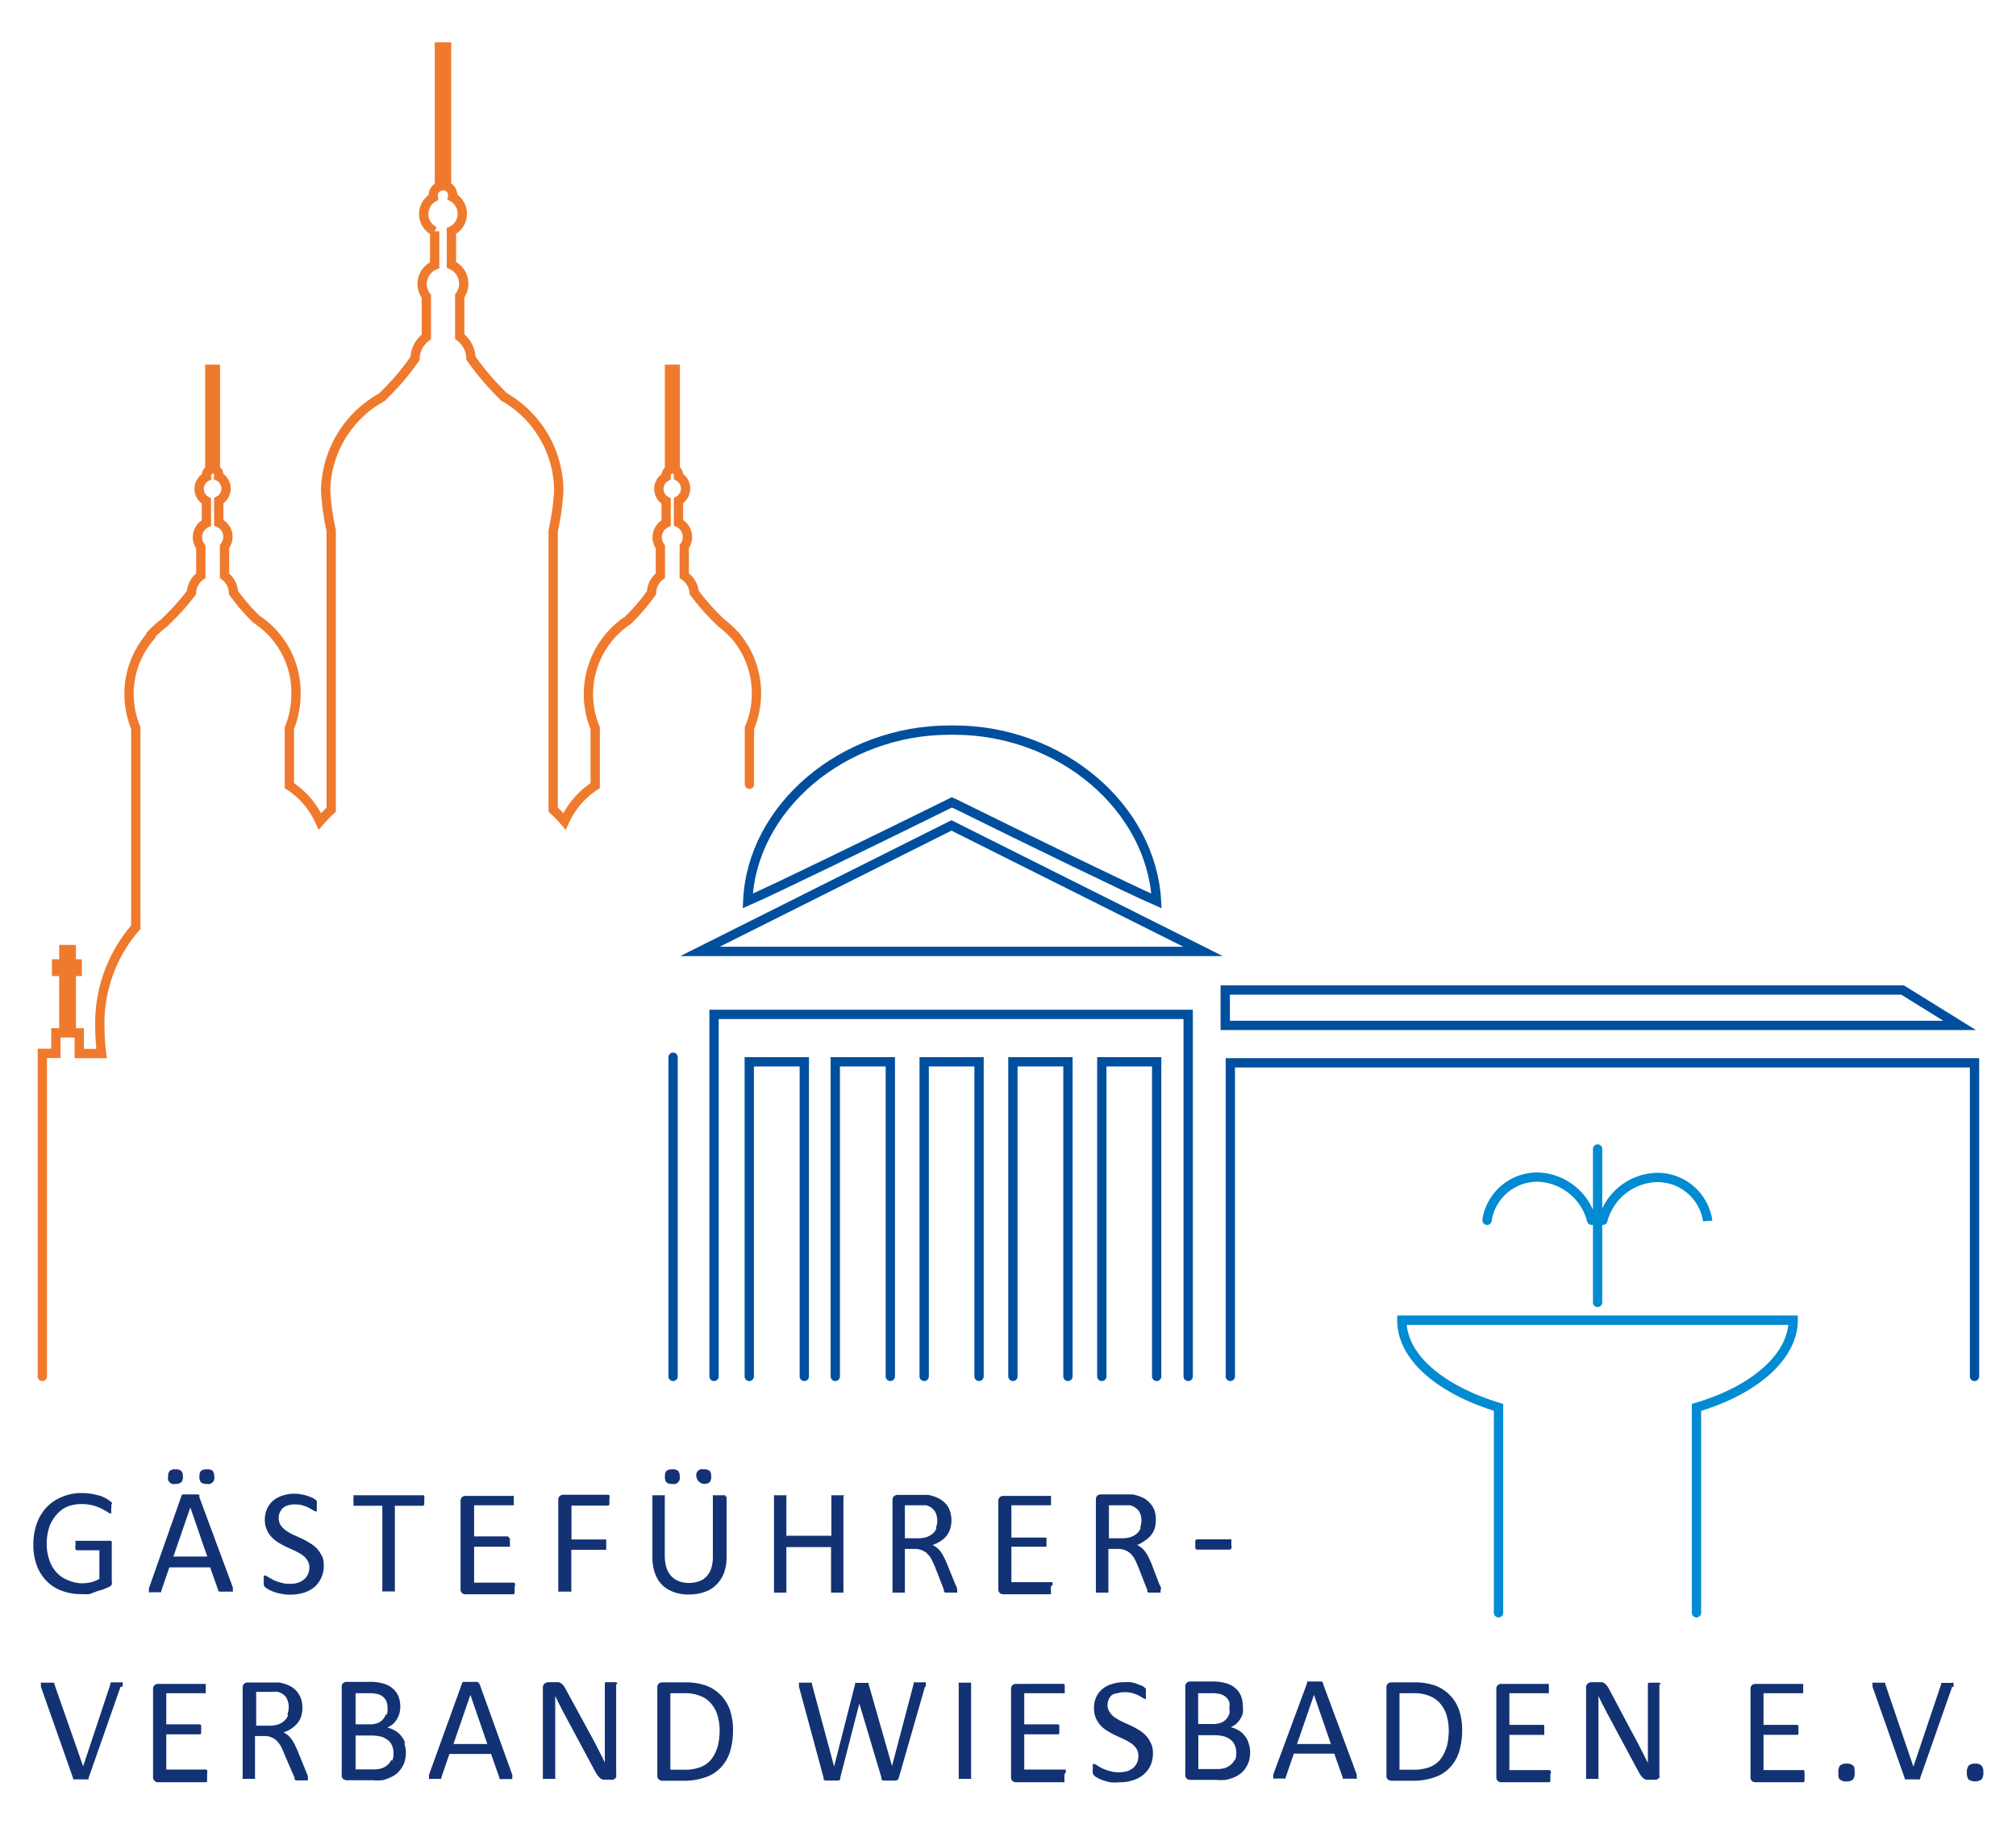
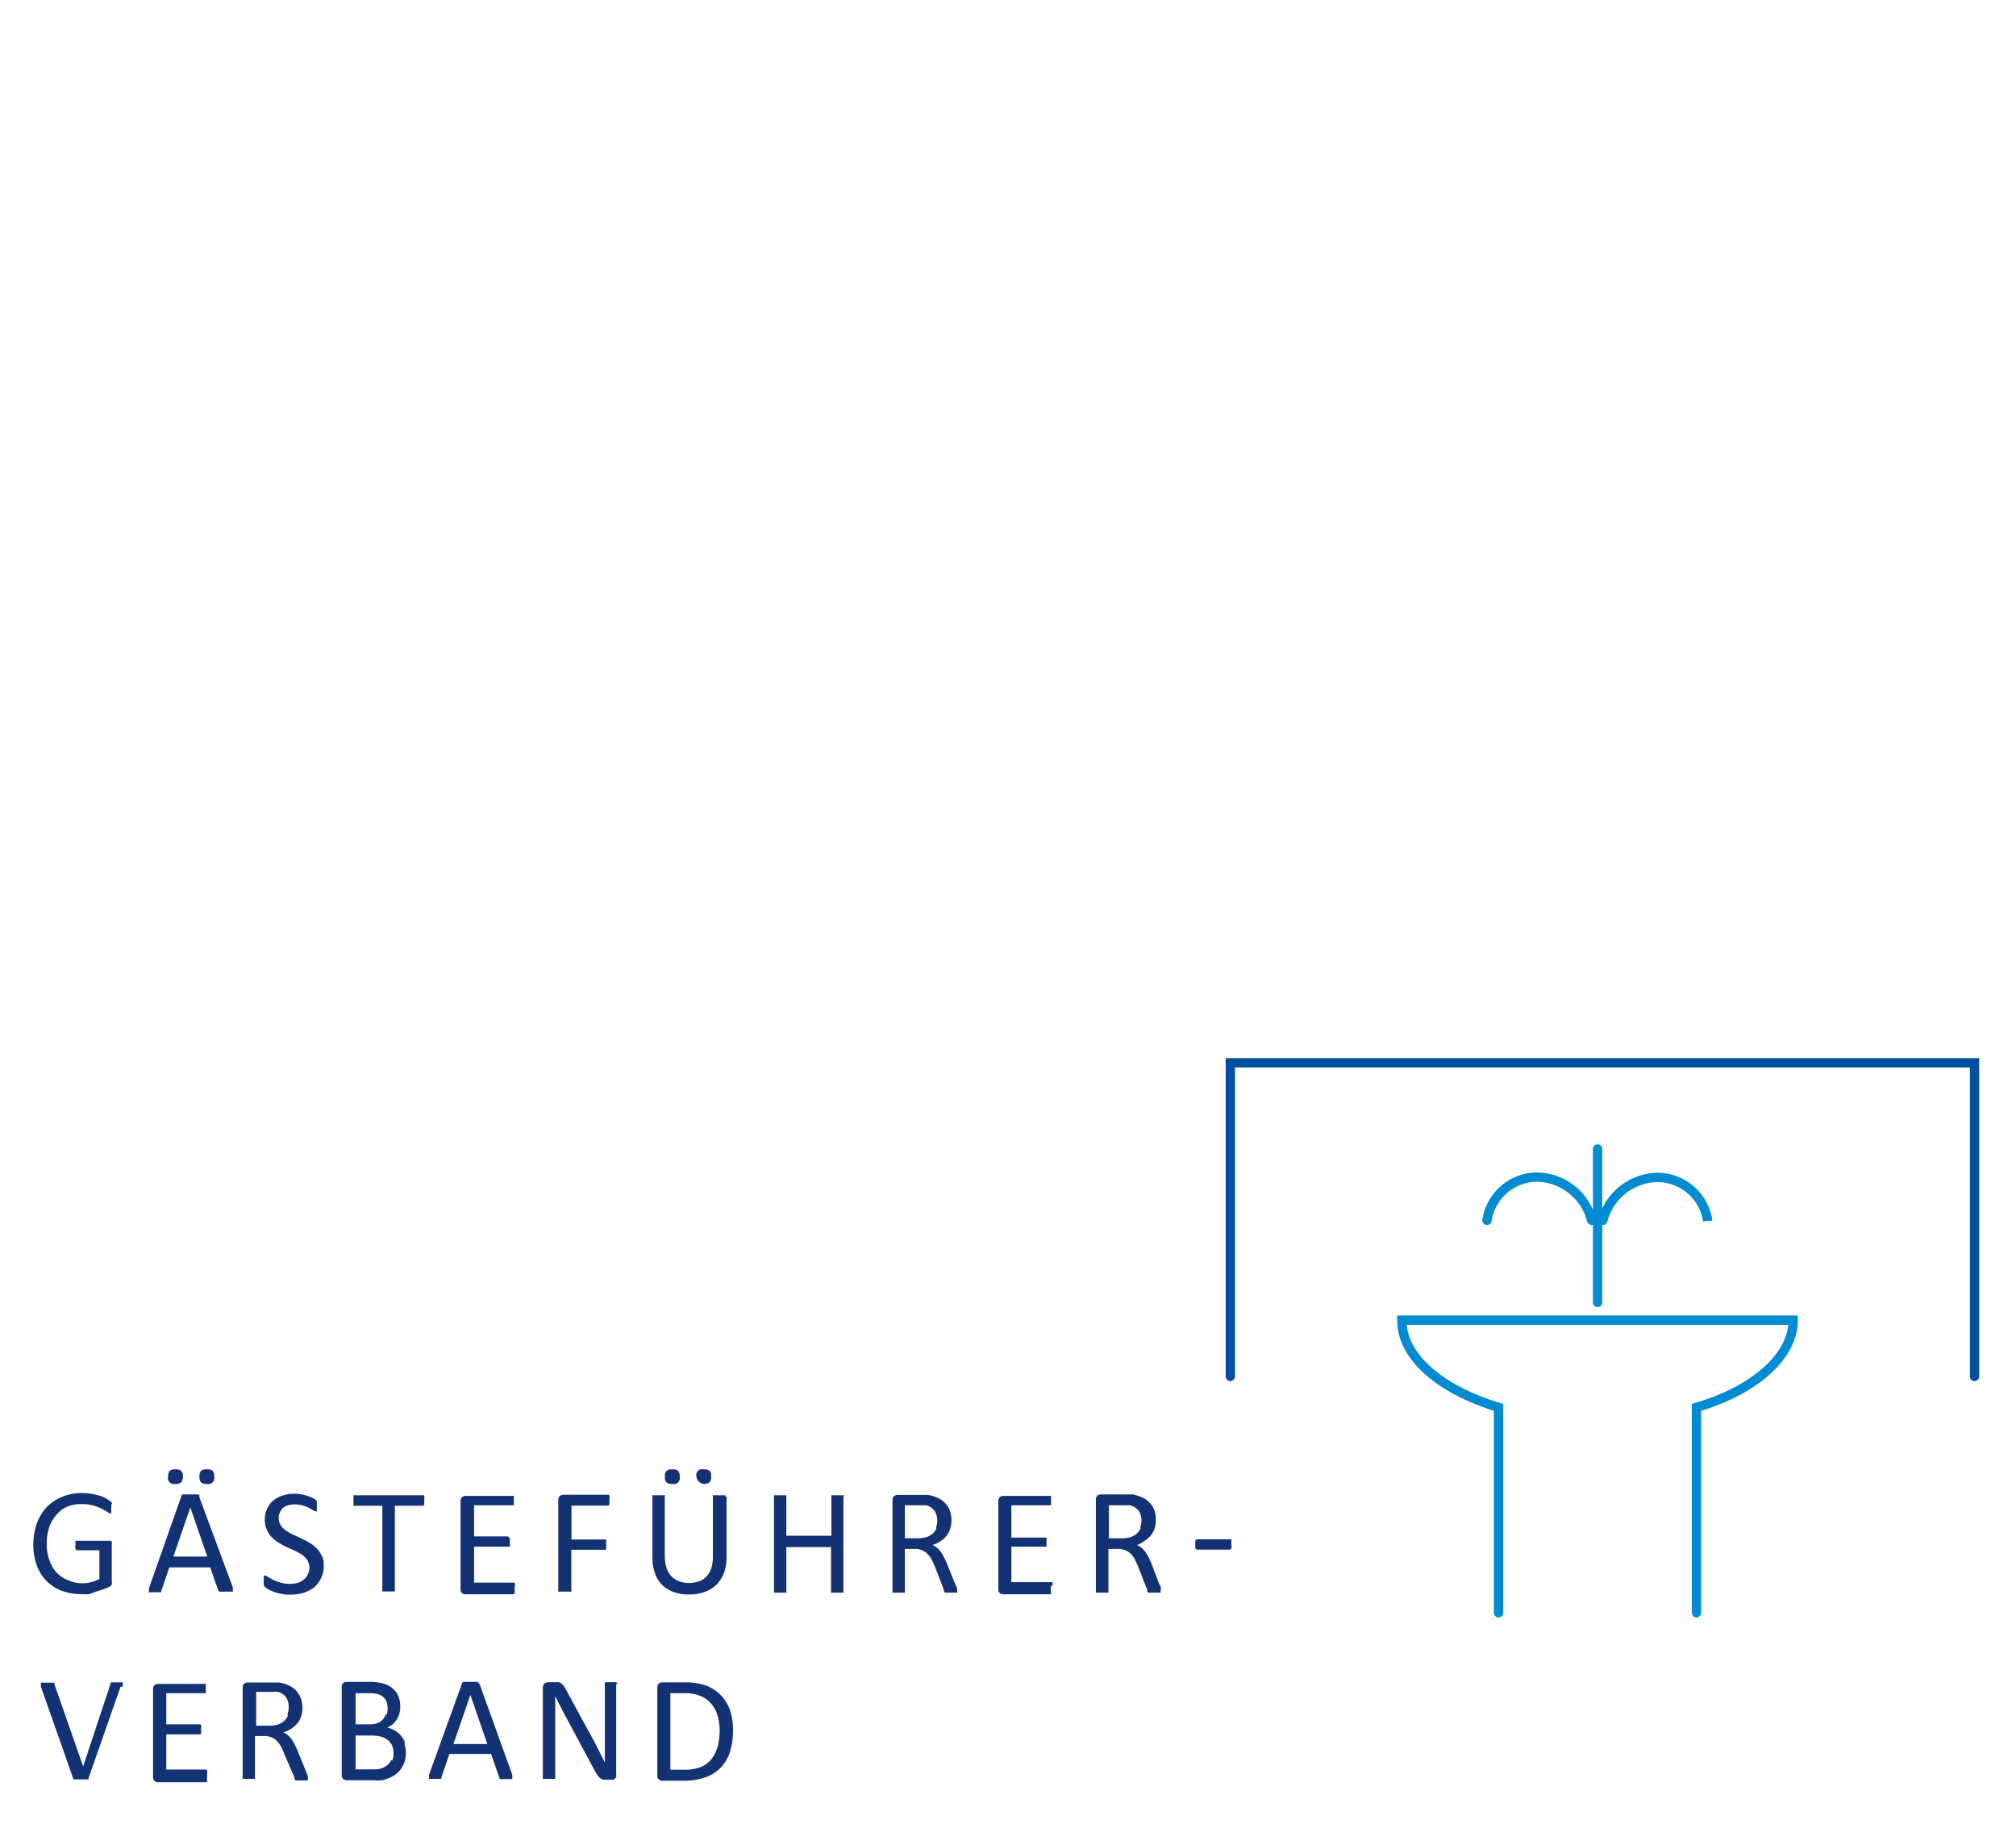
<svg xmlns="http://www.w3.org/2000/svg" id="Ebene_1" data-name="Ebene 1" viewBox="0 0 119.06 107.72">
  <defs>
    <style>.cls-1,.cls-2,.cls-3,.cls-4,.cls-5{fill:none;stroke-width:0.55px;}.cls-1,.cls-2,.cls-3{stroke:#004f9f;}.cls-1,.cls-3,.cls-4,.cls-5{stroke-linecap:round;}.cls-2,.cls-3{stroke-miterlimit:10;}.cls-4{stroke:#ef7a2d;}.cls-5{stroke:#008bd2;}.cls-6{fill:#123274;}</style>
  </defs>
  <polyline class="cls-1" points="116.61 81.29 116.61 62.77 72.66 62.77 72.66 81.29" />
-   <path class="cls-2" d="M115.73,60.56H72.36V58.47h40l3.37,2.09Z" />
-   <path class="cls-3" d="M41.34,56.19H71.05L56.19,48.75,41.34,56.19Zm28.83,25.1V59.91h-28V81.29" />
-   <path class="cls-3" d="M49.33,81.29V62.71h3.25V81.29m2,0V62.71h3.24V81.29m2,0V62.71h3.25V81.29m2,0V62.71h3.24V81.29m-28.56,0V62.44m4.5,18.85V62.71h3.25V81.29m8.86-33.84c4.21,2.08,10.41,5.1,11.94,5.76C68,47.7,62.66,43.12,56.35,43.12h-.27c-6.32,0-11.68,4.58-11.92,10.09,1.52-.66,7.72-3.68,11.93-5.76l.12-.06.12.06Z" />
-   <path class="cls-4" d="M2.5,81.29V62.21h.8V61h.47V57.37H3.34v-.44h.43v-.85h.44v.85h.35v.44H4.21V61h.47v1.22H6a11.54,11.54,0,0,1-.1-1.46,8.65,8.65,0,0,1,2.12-6V43a5.38,5.38,0,0,1-.4-2,5.18,5.18,0,0,1,1.29-3.44l0-.06a5.36,5.36,0,0,1,.75-.68A14.9,14.9,0,0,0,11.31,35a1.28,1.28,0,0,1,.55-1v-1.7a.94.94,0,0,1-.2-.57.93.93,0,0,1,.53-.84v-1.3a.81.81,0,0,1,0-1.43.29.29,0,0,1,0-.09.38.38,0,0,1,.2-.33V21.81h.33v5.91a.38.38,0,0,1,.2.33.29.29,0,0,1,0,.09.81.81,0,0,1,.43.72.79.79,0,0,1-.43.71v1.3a.92.92,0,0,1,.54.84.94.94,0,0,1-.2.57V34A1.31,1.31,0,0,1,13.79,35a11.56,11.56,0,0,0,1.35,1.57A5.17,5.17,0,0,1,17.48,41a5.37,5.37,0,0,1-.39,2V46.4a4.87,4.87,0,0,1,1.8,2.11c.21-.24.44-.47.67-.69V31.34A15.19,15.19,0,0,1,19.23,29a6.43,6.43,0,0,1,3.34-5.55l.07-.08a14.58,14.58,0,0,0,1.87-2.2,1.63,1.63,0,0,1,.67-1.27v-2.4a1.2,1.2,0,0,1,.49-1.84v-2a1.13,1.13,0,0,1-.08-2,.5.5,0,0,1,0-.13.54.54,0,0,1,.36-.51V2.77h.42V11a.54.54,0,0,1,.36.51.28.28,0,0,1,0,.13,1.12,1.12,0,0,1,.57,1,1.1,1.1,0,0,1-.64,1v2a1.22,1.22,0,0,1,.49,1.84v2.4a1.62,1.62,0,0,1,.66,1.27,15.9,15.9,0,0,0,1.87,2.2l.07.08A6.43,6.43,0,0,1,33,29a15.19,15.19,0,0,1-.33,2.35V47.82a8.7,8.7,0,0,1,.67.69,4.9,4.9,0,0,1,1.81-2.11V43a5.24,5.24,0,0,1,1.94-6.37A12,12,0,0,0,38.48,35,1.27,1.27,0,0,1,39,34v-1.7a.94.94,0,0,1,.34-1.41v-1.3a.81.81,0,0,1,0-1.43s0-.06,0-.09a.41.41,0,0,1,.2-.33V21.81h.34v5.91a.4.4,0,0,1,.19.33s0,.06,0,.09a.82.82,0,0,1,0,1.43v1.3a.94.94,0,0,1,.34,1.41V34A1.33,1.33,0,0,1,41,35a14.2,14.2,0,0,0,1.61,1.8,5.36,5.36,0,0,1,.75.68.34.34,0,0,1,.06.06A5.26,5.26,0,0,1,44.26,43v3.32" />
  <path class="cls-5" d="M100.19,95.25V83.12c3.41-1,5.71-3,5.71-5.15H82.79c0,2.2,2.3,4.11,5.71,5.15V95.25m5.85-18.33V67.86m6.5,4.23a3,3,0,0,0-3-2.55,3.4,3.4,0,0,0-3.19,2.53m-6.84,0a3,3,0,0,1,3-2.55A3.4,3.4,0,0,1,94,72.07" />
  <path class="cls-6" d="M7.24,99.61a.41.41,0,0,0,0-.16.09.09,0,0,0,0-.09.19.19,0,0,0-.11,0H6.72l-.13,0s0,0-.06,0l0,.08-1.62,4.88h0L3.21,99.46a.59.59,0,0,1,0-.08s0,0-.06,0l-.12,0H2.55a.33.33,0,0,0-.13,0,.1.1,0,0,0,0,.09.62.62,0,0,0,0,.16l1.9,5.4,0,.06a.08.08,0,0,0,0,0l.07,0,.09,0h.52a.49.49,0,0,0,.14,0,.19.19,0,0,0,.09,0,.16.16,0,0,0,0-.08l1.89-5.39Zm5,5.06a.3.3,0,0,0,0-.1s0,0-.05-.06H9.82v-2.08h1.94l.07,0s0,0,.05-.05a.46.46,0,0,0,0-.09s0-.09,0-.14,0-.11,0-.15a.62.62,0,0,0,0-.1l-.05-.06-.07,0H9.82V100h2.27a.07.07,0,0,0,.06,0l0,0,0-.1a.61.61,0,0,0,0-.14.66.66,0,0,0,0-.15.62.62,0,0,0,0-.1.1.1,0,0,0,0-.06l-.06,0H9.33a.28.28,0,0,0-.19.07.27.27,0,0,0-.1.24v5.18a.28.28,0,0,0,.1.25.34.34,0,0,0,.19.07h2.79l.06,0a.1.1,0,0,0,.05-.06.3.3,0,0,0,0-.1s0-.09,0-.14,0-.11,0-.15Zm5.94.25a1.26,1.26,0,0,0-.08-.23l-.52-1.28q-.09-.21-.18-.39a1.82,1.82,0,0,0-.19-.31,1.17,1.17,0,0,0-.21-.23,1,1,0,0,0-.26-.16,2.17,2.17,0,0,0,.46-.22,1.73,1.73,0,0,0,.35-.31,1.18,1.18,0,0,0,.23-.41,1.67,1.67,0,0,0,.08-.52,1.63,1.63,0,0,0-.09-.55,1.39,1.39,0,0,0-.26-.44,1.32,1.32,0,0,0-.44-.32,2,2,0,0,0-.59-.18l-.26,0h-1.6a.31.31,0,0,0-.2.07.3.3,0,0,0-.09.24V105a.08.08,0,0,0,0,.06.1.1,0,0,0,.06,0l.12,0h.37l.12,0a.1.1,0,0,0,.06,0,.08.08,0,0,0,0-.06v-2.47h.52a1,1,0,0,1,.45.08.83.83,0,0,1,.33.22,1.4,1.4,0,0,1,.24.33,4.28,4.28,0,0,1,.19.43L17.4,105a.19.19,0,0,0,0,.09l.07.06.12,0H18l.12,0a.1.1,0,0,0,.06,0s0,0,0-.06a.22.22,0,0,0,0-.1ZM17,101.33a.77.77,0,0,1-.22.31,1,1,0,0,1-.37.21,1.64,1.64,0,0,1-.52.07h-.76v-2h1a1,1,0,0,1,.26,0,.83.83,0,0,1,.51.33,1.06,1.06,0,0,1,.15.58,1,1,0,0,1-.07.39Zm6.92,1.6a1.22,1.22,0,0,0-.25-.43,1.16,1.16,0,0,0-.36-.3,1.49,1.49,0,0,0-.44-.17,1.38,1.38,0,0,0,.33-.2,1.33,1.33,0,0,0,.39-.64,1.6,1.6,0,0,0,.05-.39,1.71,1.71,0,0,0-.11-.62,1.2,1.2,0,0,0-.34-.46,1.38,1.38,0,0,0-.55-.29,2.94,2.94,0,0,0-.86-.1H20.47a.31.31,0,0,0-.2.07.3.3,0,0,0-.09.24v5.18a.3.3,0,0,0,.09.25.37.37,0,0,0,.2.07H22a3.3,3.3,0,0,0,.58,0A2.43,2.43,0,0,0,23,105a1.74,1.74,0,0,0,.4-.23,1.34,1.34,0,0,0,.3-.33,1.42,1.42,0,0,0,.2-.41,2,2,0,0,0,.07-.51,1.57,1.57,0,0,0-.09-.54Zm-1.13-1.69a.87.87,0,0,1-.18.31.81.81,0,0,1-.3.21,1.36,1.36,0,0,1-.49.08H21V100h.79a2,2,0,0,1,.54.06.77.77,0,0,1,.32.18.7.7,0,0,1,.19.29,1.52,1.52,0,0,1,.05.38,1.14,1.14,0,0,1-.05.37Zm.32,2.7a.83.83,0,0,1-.24.31,1,1,0,0,1-.34.19,1.6,1.6,0,0,1-.46.06H21v-2h.92a2.47,2.47,0,0,1,.6.07,1.17,1.17,0,0,1,.4.21.78.78,0,0,1,.24.33,1.08,1.08,0,0,1,.08.46.93.93,0,0,1-.08.42Zm5.21-4.47a.56.56,0,0,0-.05-.08.2.2,0,0,0-.09-.06l-.15,0h-.46l-.15,0-.08,0a.22.22,0,0,0-.05.08l-1.95,5.4a.73.73,0,0,0,0,.16.12.12,0,0,0,0,.09.21.21,0,0,0,.12,0h.42l.12,0s.05,0,.06,0a.25.25,0,0,0,0-.07l.48-1.4H29l.5,1.42,0,.06a.1.1,0,0,0,.06,0l.13,0h.44a.24.24,0,0,0,.12,0,.17.17,0,0,0,0-.1.41.41,0,0,0,0-.16l-1.94-5.39Zm.46,3.53h-2l1-2.9h0l1,2.9Zm7.67-3.54a.07.07,0,0,0,0-.06s0,0-.06-.05l-.12,0h-.37l-.12,0s0,0-.06.05a.14.14,0,0,0,0,.06v3.89c0,.25,0,.5,0,.74h0l-.21-.42-.22-.43c-.07-.14-.14-.29-.22-.43l-.25-.46L33.43,99.8a1.54,1.54,0,0,0-.14-.23.47.47,0,0,0-.14-.14.48.48,0,0,0-.16-.08l-.22,0h-.38a.4.4,0,0,0-.23.08.31.31,0,0,0-.1.25V105a.14.14,0,0,0,0,.06.1.1,0,0,0,.06,0l.12,0h.37l.12,0a.1.1,0,0,0,.06,0,.07.07,0,0,0,0-.06v-4.17c0-.23,0-.45,0-.66h0c.09.17.17.36.27.54s.18.37.28.54l1.77,3.3a3.22,3.22,0,0,0,.17.29l.16.18a.76.76,0,0,0,.18.09l.21,0h.25a.25.25,0,0,0,.12,0,.24.24,0,0,0,.11-.06.27.27,0,0,0,.08-.1.33.33,0,0,0,0-.15V99.46ZM43.11,101a2.37,2.37,0,0,0-1.41-1.45,3.65,3.65,0,0,0-1.27-.19H39.11a.32.32,0,0,0-.2.07.3.3,0,0,0-.09.24v5.18a.3.3,0,0,0,.09.25.4.4,0,0,0,.2.07h1.23a3.75,3.75,0,0,0,1.28-.19,2.21,2.21,0,0,0,.91-.55,2.43,2.43,0,0,0,.57-.93,4.37,4.37,0,0,0,.19-1.32,3.61,3.61,0,0,0-.18-1.18Zm-.76,2.24a1.93,1.93,0,0,1-.39.72,1.52,1.52,0,0,1-.63.42,2.62,2.62,0,0,1-.94.14h-.8V100h.79a2.46,2.46,0,0,1,1,.17,1.56,1.56,0,0,1,.63.46,1.88,1.88,0,0,1,.37.7,3.12,3.12,0,0,1,.12.88,3.91,3.91,0,0,1-.13,1Z" />
-   <path class="cls-6" d="M54.67,99.61a.61.61,0,0,0,0-.16.1.1,0,0,0,0-.09.23.23,0,0,0-.11,0h-.42l-.12,0a.1.1,0,0,0-.06,0l0,.08-1.28,4.86h0L51.3,99.47l0-.08a.13.13,0,0,0-.07,0l-.12,0h-.41l-.13,0a.18.18,0,0,0-.07,0l0,.08-1.24,4.86h0l-1.31-4.87a.19.19,0,0,0,0-.08s0,0-.06,0l-.13,0h-.44a.33.33,0,0,0-.13,0,.12.12,0,0,0,0,.09.61.61,0,0,0,0,.16L48.64,105a.31.31,0,0,0,0,.1l.09.06.17,0h.48l.15,0,.09-.06a.3.3,0,0,0,0-.1l1.13-4.39h0L52.06,105a.31.31,0,0,0,0,.1l.09.06.16,0h.47l.15,0,.1-.06a.31.31,0,0,0,.05-.1l1.54-5.36Zm2.68-.16a.14.14,0,0,0,0-.07.15.15,0,0,0-.06,0l-.12,0h-.36l-.12,0a.14.14,0,0,0-.07,0,.08.08,0,0,0,0,.07V105s0,0,0,.06a.1.1,0,0,0,.06,0l.12,0h.37l.12,0a.1.1,0,0,0,.06,0,.08.08,0,0,0,0-.06V99.45Zm5.59,5.22a.17.17,0,0,0,0-.1s0,0,0-.06H60.49v-2.08h1.95l.07,0s0,0,.05-.05l0-.09V102a.62.62,0,0,0,0-.1l-.05-.06-.07,0H60.49V100h2.27a.08.08,0,0,0,.07,0l.05,0,0-.1s0-.09,0-.14,0-.11,0-.15a.62.62,0,0,0,0-.1s0,0-.05-.06l-.07,0H60a.31.31,0,0,0-.2.07.3.3,0,0,0-.09.24v5.18a.3.3,0,0,0,.09.25.37.37,0,0,0,.2.07H62.8l.06,0a.1.1,0,0,0,0-.06.17.17,0,0,0,0-.1.61.61,0,0,0,0-.14.66.66,0,0,0,0-.15Zm5-1.76a1.23,1.23,0,0,0-.3-.44,1.94,1.94,0,0,0-.42-.32,4.59,4.59,0,0,0-.49-.26l-.48-.22a3.48,3.48,0,0,1-.43-.25,1.06,1.06,0,0,1-.29-.31.72.72,0,0,1-.12-.42.81.81,0,0,1,.06-.31.76.76,0,0,1,.18-.26A.74.74,0,0,1,66,100a1.33,1.33,0,0,1,.42-.06,1.68,1.68,0,0,1,.47.06,2.61,2.61,0,0,1,.37.14l.25.15a.4.4,0,0,0,.16.06l0,0s0,0,0-.06a.36.36,0,0,0,0-.11.61.61,0,0,0,0-.14.53.53,0,0,0,0-.14.22.22,0,0,0,0-.09.14.14,0,0,0,0-.07.33.33,0,0,0-.06-.06.76.76,0,0,0-.17-.12l-.31-.12a2.22,2.22,0,0,0-.37-.09,2.58,2.58,0,0,0-.39,0,2.28,2.28,0,0,0-.7.11,1.49,1.49,0,0,0-.56.29,1.35,1.35,0,0,0-.37.48,1.48,1.48,0,0,0-.13.65,1.53,1.53,0,0,0,.11.6,1.77,1.77,0,0,0,.3.45,1.94,1.94,0,0,0,.42.32,3.67,3.67,0,0,0,.48.26l.48.22a3.92,3.92,0,0,1,.42.24,1.46,1.46,0,0,1,.3.31.82.82,0,0,1,.11.42,1,1,0,0,1-.08.41,1,1,0,0,1-.23.31,1.23,1.23,0,0,1-.36.19,1.65,1.65,0,0,1-.46.06,1.79,1.79,0,0,1-.59-.08,2.61,2.61,0,0,1-.43-.16,2.24,2.24,0,0,1-.29-.17.42.42,0,0,0-.18-.08l-.07,0a.15.15,0,0,0,0,.06.62.62,0,0,0,0,.1s0,.1,0,.17a.69.69,0,0,0,0,.22.29.29,0,0,0,.08.13.59.59,0,0,0,.18.13,1.7,1.7,0,0,0,.33.15,2.55,2.55,0,0,0,.44.12,2.36,2.36,0,0,0,.54,0,2.45,2.45,0,0,0,.78-.11,1.89,1.89,0,0,0,.63-.33,1.58,1.58,0,0,0,.42-.54,1.73,1.73,0,0,0,.15-.73,1.4,1.4,0,0,0-.12-.6Zm5.79,0a1.22,1.22,0,0,0-.25-.43,1.16,1.16,0,0,0-.36-.3,1.39,1.39,0,0,0-.44-.17,1.38,1.38,0,0,0,.33-.2,1.33,1.33,0,0,0,.39-.64,1.6,1.6,0,0,0,0-.39,1.71,1.71,0,0,0-.11-.62,1.2,1.2,0,0,0-.34-.46,1.38,1.38,0,0,0-.55-.29,2.91,2.91,0,0,0-.85-.1H70.29a.31.31,0,0,0-.2.07.3.3,0,0,0-.09.24v5.18a.3.3,0,0,0,.09.25.37.37,0,0,0,.2.07H71.8a3.3,3.3,0,0,0,.58,0,2.43,2.43,0,0,0,.48-.14,1.74,1.74,0,0,0,.4-.23,1.34,1.34,0,0,0,.3-.33,1.42,1.42,0,0,0,.2-.41,2,2,0,0,0,.07-.51,1.57,1.57,0,0,0-.09-.54Zm-1.13-1.69a.87.87,0,0,1-.18.31.81.81,0,0,1-.3.21,1.36,1.36,0,0,1-.49.08h-.87V100h.79a2,2,0,0,1,.54.06.77.77,0,0,1,.32.18.7.7,0,0,1,.19.29,1.17,1.17,0,0,1,0,.38,1.14,1.14,0,0,1,0,.37Zm.32,2.7a.83.83,0,0,1-.24.31,1,1,0,0,1-.34.19,1.6,1.6,0,0,1-.46.06H70.77v-2h.92a2.47,2.47,0,0,1,.6.07,1.17,1.17,0,0,1,.4.21.78.78,0,0,1,.24.33,1.08,1.08,0,0,1,.08.46.93.93,0,0,1-.08.42Zm5.21-4.47a.22.22,0,0,0,0-.08.2.2,0,0,0-.09-.06l-.15,0h-.46l-.15,0-.08,0a.22.22,0,0,0,0,.08l-2,5.4a.73.73,0,0,0,0,.16.12.12,0,0,0,0,.09.21.21,0,0,0,.12,0h.42l.12,0,.07,0,0-.07.48-1.4H78.8l.5,1.42a.21.21,0,0,0,0,.06.1.1,0,0,0,.06,0l.13,0H80a.24.24,0,0,0,.12,0,.12.12,0,0,0,0-.1.61.61,0,0,0,0-.16l-2-5.39ZM78.6,103h-2l1-2.9h0l1,2.9Zm7.57-2a2.37,2.37,0,0,0-1.41-1.45,3.68,3.68,0,0,0-1.28-.19H82.17a.32.32,0,0,0-.2.07.3.3,0,0,0-.09.24v5.18a.3.3,0,0,0,.09.25.4.4,0,0,0,.2.07H83.4a3.75,3.75,0,0,0,1.28-.19,2.21,2.21,0,0,0,.91-.55,2.43,2.43,0,0,0,.57-.93,4.37,4.37,0,0,0,.19-1.32,3.61,3.61,0,0,0-.18-1.18Zm-.76,2.24a2.08,2.08,0,0,1-.39.72,1.52,1.52,0,0,1-.63.42,2.62,2.62,0,0,1-.94.14h-.8V100h.79a2.46,2.46,0,0,1,1,.17,1.56,1.56,0,0,1,.63.46,1.88,1.88,0,0,1,.37.7,3.12,3.12,0,0,1,.12.88,3.91,3.91,0,0,1-.13,1Zm6.18,1.46,0-.1-.06-.06H89.14v-2.08h2l.06,0a.12.12,0,0,0,0-.05l0-.09s0-.09,0-.14,0-.11,0-.15a.62.62,0,0,0,0-.1l0-.06-.06,0h-2V100h2.27a.07.07,0,0,0,.06,0,.12.12,0,0,0,0,0l0-.1a.61.61,0,0,0,0-.14.66.66,0,0,0,0-.15.62.62,0,0,0,0-.1.1.1,0,0,0,0-.06l-.06,0H88.65a.28.28,0,0,0-.19.07.3.3,0,0,0-.09.24v5.18a.3.3,0,0,0,.09.25.34.34,0,0,0,.19.07h2.79l.06,0a.17.17,0,0,0,.06-.06l0-.1s0-.09,0-.14,0-.11,0-.15Zm6.48-5.21a.14.14,0,0,0,0-.06s0,0-.06-.05l-.12,0H97.5l-.12,0s0,0-.06.05a.07.07,0,0,0,0,.06v3.89c0,.25,0,.5,0,.74h0l-.21-.42c-.07-.14-.15-.28-.22-.43l-.22-.43-.25-.46L95.05,99.8a1.54,1.54,0,0,0-.14-.23.47.47,0,0,0-.14-.14.48.48,0,0,0-.16-.08l-.22,0H94a.38.38,0,0,0-.23.08.28.28,0,0,0-.1.25V105a.14.14,0,0,0,0,.06.1.1,0,0,0,.06,0l.12,0h.37l.12,0a.1.1,0,0,0,.06,0,.07.07,0,0,0,0-.06v-4.17c0-.23,0-.45,0-.66h0c.09.17.17.36.27.54s.18.37.28.54l1.77,3.3a3.22,3.22,0,0,0,.17.29,1.45,1.45,0,0,0,.16.18.7.7,0,0,0,.17.09l.22,0h.25a.25.25,0,0,0,.12,0,.24.24,0,0,0,.11-.06A.27.27,0,0,0,98,105a.33.33,0,0,0,0-.15V99.46Zm8.5,5.21,0-.1-.05-.06h-2.37v-2.08h1.95l.06,0a.12.12,0,0,0,.05-.05s0,0,0-.09a.61.61,0,0,0,0-.14.66.66,0,0,0,0-.15s0-.08,0-.1l-.05-.06-.06,0h-1.95V100h2.27a.1.1,0,0,0,.07,0l0,0,0-.1a.61.61,0,0,0,0-.14.66.66,0,0,0,0-.15.62.62,0,0,0,0-.1.15.15,0,0,0,0-.06l-.07,0h-2.76a.3.3,0,0,0-.19.07.3.3,0,0,0-.09.24v5.18a.3.3,0,0,0,.09.25.37.37,0,0,0,.19.07h2.79l.07,0s0,0,.05-.06l0-.1a.61.61,0,0,0,0-.14.66.66,0,0,0,0-.15Zm2.86-.43a.51.51,0,0,0-.37-.11.55.55,0,0,0-.39.11.61.61,0,0,0-.1.42c0,.21,0,.35.1.41a.53.53,0,0,0,.37.11.55.55,0,0,0,.39-.11.61.61,0,0,0,.1-.42c0-.21,0-.35-.1-.41Zm5.94-4.63a.9.9,0,0,0,0-.16.12.12,0,0,0,0-.09.15.15,0,0,0-.1,0h-.44l-.13,0s0,0-.06,0l0,.08L113,104.34h0l-1.66-4.88,0-.08s0,0-.06,0l-.11,0h-.45a.33.33,0,0,0-.13,0,.09.09,0,0,0,0,.09.55.55,0,0,0,0,.16l1.9,5.4,0,.06s0,0,0,0l.07,0,.09,0h.52a.42.42,0,0,0,.14,0,.19.19,0,0,0,.09,0,.16.16,0,0,0,0-.08l1.89-5.39Zm1.65,4.63a.51.51,0,0,0-.37-.11.54.54,0,0,0-.38.11.6.6,0,0,0-.11.42.62.62,0,0,0,.1.41.71.71,0,0,0,.76,0,.6.6,0,0,0,.11-.42.56.56,0,0,0-.11-.41Z" />
  <path class="cls-6" d="M6.63,88.83a.29.29,0,0,0-.08-.14l-.21-.15A3.52,3.52,0,0,0,6,88.37a4.93,4.93,0,0,0-.52-.13,3.13,3.13,0,0,0-.63-.06,2.94,2.94,0,0,0-1.17.22,2.64,2.64,0,0,0-.92.61,2.76,2.76,0,0,0-.58.95,3.62,3.62,0,0,0-.21,1.26,3.51,3.51,0,0,0,.19,1.2,2.58,2.58,0,0,0,.56.92,2.37,2.37,0,0,0,.9.6,3.21,3.21,0,0,0,1.2.21,3.25,3.25,0,0,0,.44,0A3.54,3.54,0,0,0,5.67,94l.42-.13.34-.14a.32.32,0,0,0,.17-.15.45.45,0,0,0,0-.2V91.2a.59.59,0,0,0,0-.14L6.56,91l-.09,0-.1,0H4.52l-.06,0,0,0a.17.17,0,0,0,0,.1.66.66,0,0,0,0,.15.52.52,0,0,0,0,.24.11.11,0,0,0,.11.07H5.87v1.69a1.87,1.87,0,0,1-.51.2,2.64,2.64,0,0,1-.55.06A2.23,2.23,0,0,1,4,93.32a1.77,1.77,0,0,1-.66-.45,2,2,0,0,1-.42-.72,2.78,2.78,0,0,1-.16-1,3.12,3.12,0,0,1,.14-.93,2.16,2.16,0,0,1,.41-.73A1.83,1.83,0,0,1,3.93,89a2.21,2.21,0,0,1,.87-.17,2.73,2.73,0,0,1,.69.08,3.25,3.25,0,0,1,.51.19l.34.19a.36.36,0,0,0,.18.09l.05,0a.1.1,0,0,0,0-.06l0-.11v-.15a.65.65,0,0,0,0-.22Zm5.15-.43a.22.22,0,0,0,0-.08.2.2,0,0,0-.09-.06l-.15,0H11l-.15,0-.08,0a.22.22,0,0,0-.05.08L8.8,93.79a.55.55,0,0,0,0,.16.08.08,0,0,0,0,.09.16.16,0,0,0,.11,0h.42l.12,0,.07,0,0-.07.48-1.4h2.41l.5,1.41A.43.43,0,0,0,13,94a.09.09,0,0,0,.06,0,.35.35,0,0,0,.13,0h.44c.06,0,.1,0,.12,0a.1.1,0,0,0,0-.09s0-.09,0-.16l-2-5.39Zm.46,3.53h-2l1-2.9h0l1,2.9ZM10.7,86.87a.48.48,0,0,0-.34-.09.48.48,0,0,0-.34.09.5.5,0,0,0-.09.34.35.35,0,0,0,.43.43.5.5,0,0,0,.34-.09.5.5,0,0,0,.1-.35.42.42,0,0,0-.1-.33Zm1.86,0a.49.49,0,0,0-.35-.09.51.51,0,0,0-.34.09.5.5,0,0,0-.09.34.48.48,0,0,0,.09.34.5.5,0,0,0,.34.09.36.36,0,0,0,.44-.44.47.47,0,0,0-.09-.33Zm6.43,5a1.55,1.55,0,0,0-.3-.44,1.92,1.92,0,0,0-.43-.32,4.45,4.45,0,0,0-.48-.26l-.49-.22a3.33,3.33,0,0,1-.42-.25,1.26,1.26,0,0,1-.3-.31.79.79,0,0,1-.11-.42.81.81,0,0,1,.06-.31.9.9,0,0,1,.17-.26.87.87,0,0,1,.3-.17,1.33,1.33,0,0,1,.42-.06,1.73,1.73,0,0,1,.47.06,2.08,2.08,0,0,1,.36.14l.26.15a.37.37,0,0,0,.15.06.11.11,0,0,0,.06,0l0-.06s0-.07,0-.11,0-.09,0-.14,0-.11,0-.14,0-.07,0-.09a.25.25,0,0,1,0-.07.33.33,0,0,0-.06-.06.9.9,0,0,0-.18-.12,1.83,1.83,0,0,0-.31-.12,1.9,1.9,0,0,0-.36-.09,2.26,2.26,0,0,0-1.09.06,1.72,1.72,0,0,0-.57.3,1.32,1.32,0,0,0-.36.48,1.48,1.48,0,0,0-.14.65,1.4,1.4,0,0,0,.12.6,1.37,1.37,0,0,0,.3.45,2.15,2.15,0,0,0,.41.32c.16.1.32.18.48.26l.49.22a4.19,4.19,0,0,1,.42.24,1.06,1.06,0,0,1,.29.31.74.74,0,0,1,.12.42.88.88,0,0,1-.09.41.76.76,0,0,1-.23.3,1,1,0,0,1-.36.2,1.6,1.6,0,0,1-.46.06,1.73,1.73,0,0,1-.58-.08,2.3,2.3,0,0,1-.43-.16l-.3-.17a.38.38,0,0,0-.18-.08l-.06,0a.09.09,0,0,0,0,.06s0,.06,0,.1a.76.76,0,0,0,0,.16.71.71,0,0,0,0,.23.27.27,0,0,0,.07.13.87.87,0,0,0,.19.13,2,2,0,0,0,.32.15,2.44,2.44,0,0,0,.45.12,2.26,2.26,0,0,0,.54.05,2.77,2.77,0,0,0,.78-.11,1.89,1.89,0,0,0,.63-.33,1.62,1.62,0,0,0,.41-.55,1.66,1.66,0,0,0,.15-.72,1.4,1.4,0,0,0-.11-.6Zm6.07-3.4a.15.15,0,0,0,0-.1.1.1,0,0,0-.05-.06.07.07,0,0,0-.06,0h-4a.1.1,0,0,0-.07,0,.09.09,0,0,0,0,.06.62.62,0,0,0,0,.1,1.13,1.13,0,0,0,0,.3l0,.1a.13.13,0,0,0,0,.06h1.7v5a.11.11,0,0,0,0,.06.1.1,0,0,0,.06,0l.13,0h.37l.11,0a.13.13,0,0,0,.07,0,.11.11,0,0,0,0-.06v-5H25s0,0,.05-.06a.17.17,0,0,0,0-.1,1.13,1.13,0,0,0,0-.3Zm5.36,5.16a.62.62,0,0,0,0-.1l-.05-.06H28V91.35h2l.06,0,.05,0a.14.14,0,0,0,0-.09.61.61,0,0,0,0-.14.66.66,0,0,0,0-.15.15.15,0,0,0,0-.1L30,90.74l-.06,0H28V88.9h2.27l.07,0a.1.1,0,0,0,0,0,.17.17,0,0,0,0-.1.61.61,0,0,0,0-.14.66.66,0,0,0,0-.15.15.15,0,0,0,0-.1.09.09,0,0,0,0-.06.08.08,0,0,0-.07,0H27.49a.31.31,0,0,0-.2.07.3.3,0,0,0-.09.24v5.18a.3.3,0,0,0,.09.25.37.37,0,0,0,.2.07h2.78l.07,0s0,0,.05-.06l0-.1a.61.61,0,0,0,0-.14.66.66,0,0,0,0-.15ZM36,88.44a.62.62,0,0,0,0-.1.17.17,0,0,0-.06-.06.07.07,0,0,0-.06,0H33.26a.28.28,0,0,0-.19.07.27.27,0,0,0-.1.24V94A.14.14,0,0,0,33,94a.1.1,0,0,0,.06,0l.13,0h.37l.11,0a.13.13,0,0,0,.07,0,.14.14,0,0,0,0-.06V91.53h2l.06,0s0,0,0-.06a.62.62,0,0,0,0-.1.61.61,0,0,0,0-.14.76.76,0,0,0,0-.16.46.46,0,0,0,0-.09l0-.06H33.75v-2h2.18l.06-.06,0-.1s0-.09,0-.15,0-.11,0-.15Zm6.83-.06a.14.14,0,0,0,0-.07.09.09,0,0,0-.06,0l-.12,0h-.37l-.12,0a.09.09,0,0,0-.06,0,.14.14,0,0,0,0,.07v3.55a2.33,2.33,0,0,1-.09.68,1.46,1.46,0,0,1-.28.49,1.06,1.06,0,0,1-.45.29,1.79,1.79,0,0,1-1.18,0,1.19,1.19,0,0,1-.45-.3,1.29,1.29,0,0,1-.29-.5,2.41,2.41,0,0,1-.1-.7V88.38a.08.08,0,0,0,0-.07.09.09,0,0,0-.06,0l-.11,0h-.38l-.11,0s-.06,0-.07,0a.14.14,0,0,0,0,.07V92a2.68,2.68,0,0,0,.16.94,1.76,1.76,0,0,0,.43.68,1.88,1.88,0,0,0,.68.41,2.46,2.46,0,0,0,.88.14,2.67,2.67,0,0,0,.93-.15,1.72,1.72,0,0,0,.7-.43,2,2,0,0,0,.45-.7,2.83,2.83,0,0,0,.15-1V88.38Zm-2.78-1.51a.5.5,0,0,0-.34-.09.53.53,0,0,0-.35.09.5.5,0,0,0-.09.34.48.48,0,0,0,.09.34.5.5,0,0,0,.34.09.36.36,0,0,0,.44-.44.47.47,0,0,0-.09-.33Zm1.86,0a.51.51,0,0,0-.35-.09.35.35,0,0,0-.43.43.49.49,0,0,0,.77.34.46.46,0,0,0,.1-.35.47.47,0,0,0-.09-.33Zm7.92,1.51a.08.08,0,0,0,0-.07.09.09,0,0,0-.06,0l-.12,0h-.37l-.11,0s-.06,0-.07,0a.14.14,0,0,0,0,.07V90.7H46.44V88.38a.14.14,0,0,0,0-.07.09.09,0,0,0-.06,0l-.12,0h-.37l-.12,0a.09.09,0,0,0-.06,0,.08.08,0,0,0,0,.07V94s0,0,0,.06a.1.1,0,0,0,.06,0l.12,0h.37l.12,0a.1.1,0,0,0,.06,0,.11.11,0,0,0,0-.06V91.37h2.64V94a.11.11,0,0,0,0,.06.13.13,0,0,0,.07,0l.11,0h.37l.12,0a.1.1,0,0,0,.06,0s0,0,0-.06V88.38Zm6.69,5.47s0-.12-.08-.23l-.52-1.28q-.09-.21-.18-.39a2.81,2.81,0,0,0-.19-.31,1.21,1.21,0,0,0-.22-.23,1,1,0,0,0-.26-.16,2.17,2.17,0,0,0,.46-.22,1.55,1.55,0,0,0,.36-.31,1.34,1.34,0,0,0,.22-.41,1.67,1.67,0,0,0,.08-.52,1.63,1.63,0,0,0-.09-.55,1.1,1.1,0,0,0-.26-.44,1.38,1.38,0,0,0-.43-.32,2.35,2.35,0,0,0-.6-.19l-.26,0H53a.28.28,0,0,0-.19.07.27.27,0,0,0-.1.24V94a.11.11,0,0,0,0,.06.1.1,0,0,0,.06,0l.12,0h.38l.11,0a.1.1,0,0,0,.06,0,.07.07,0,0,0,0-.06V91.48H54a1,1,0,0,1,.45.08.83.83,0,0,1,.33.22,1.17,1.17,0,0,1,.24.33c.07.13.13.28.2.43l.53,1.37a.39.39,0,0,0,0,.09l.07.06.12,0h.41l.12,0a.1.1,0,0,0,.06,0,.11.11,0,0,0,0-.06.58.58,0,0,0,0-.1Zm-1.22-3.59a.72.72,0,0,1-.21.31,1.12,1.12,0,0,1-.37.21,1.7,1.7,0,0,1-.53.07h-.75V88.9h1l.25,0a.89.89,0,0,1,.51.34,1.06,1.06,0,0,1,.15.58,1,1,0,0,1-.07.39Zm6.86,3.34a.15.15,0,0,0,0-.1s0,0,0-.06H59.73V91.35h2l.07,0,0,0a.24.24,0,0,0,0-.09.61.61,0,0,0,0-.14.66.66,0,0,0,0-.15.25.25,0,0,0,0-.1l0-.06-.07,0h-2V88.9H62l.07,0s0,0,0,0l0-.1s0-.09,0-.14,0-.11,0-.15a.62.62,0,0,0,0-.1s0,0,0-.06a.08.08,0,0,0-.07,0H59.25a.31.31,0,0,0-.2.07.3.3,0,0,0-.09.24v5.18a.3.3,0,0,0,.09.25.37.37,0,0,0,.2.07H62l.06,0a.1.1,0,0,0,0-.06.17.17,0,0,0,0-.1.61.61,0,0,0,0-.14.66.66,0,0,0,0-.15Zm6.41.25s0-.12-.08-.23L68,92.34q-.09-.21-.18-.39a1.82,1.82,0,0,0-.19-.31,1.21,1.21,0,0,0-.22-.23.87.87,0,0,0-.26-.16A2,2,0,0,0,67.6,91a1.55,1.55,0,0,0,.36-.31,1.36,1.36,0,0,0,.23-.41,1.68,1.68,0,0,0,.07-.52,1.63,1.63,0,0,0-.08-.55,1.25,1.25,0,0,0-.27-.44,1.27,1.27,0,0,0-.43-.32,2.4,2.4,0,0,0-.59-.19l-.27,0H65a.28.28,0,0,0-.19.07.3.3,0,0,0-.09.24V94s0,0,0,.06a.18.18,0,0,0,.07,0l.12,0h.37l.12,0,.06,0a.11.11,0,0,0,0-.06V91.48H66a1.08,1.08,0,0,1,.46.08,1,1,0,0,1,.33.22,1.4,1.4,0,0,1,.24.33c.06.13.13.28.19.43l.54,1.37a.19.19,0,0,0,0,.09.22.22,0,0,0,.07.06l.12,0h.4l.13,0a.1.1,0,0,0,.06,0s0,0,0-.06a.58.58,0,0,0,0-.1Zm-1.21-3.59a.84.84,0,0,1-.22.31,1,1,0,0,1-.37.21,1.66,1.66,0,0,1-.53.07h-.75V88.9h1l.25,0a1,1,0,0,1,.52.34,1.06,1.06,0,0,1,.15.58,1.23,1.23,0,0,1-.07.39Zm5.36.75a.3.3,0,0,0,0-.1l0,0h-2a.13.13,0,0,0-.12.07.55.55,0,0,0,0,.23.57.57,0,0,0,0,.24.13.13,0,0,0,.12.07h1.88a.14.14,0,0,0,.12-.06.67.67,0,0,0,0-.25c0-.05,0-.1,0-.14Z" />
</svg>